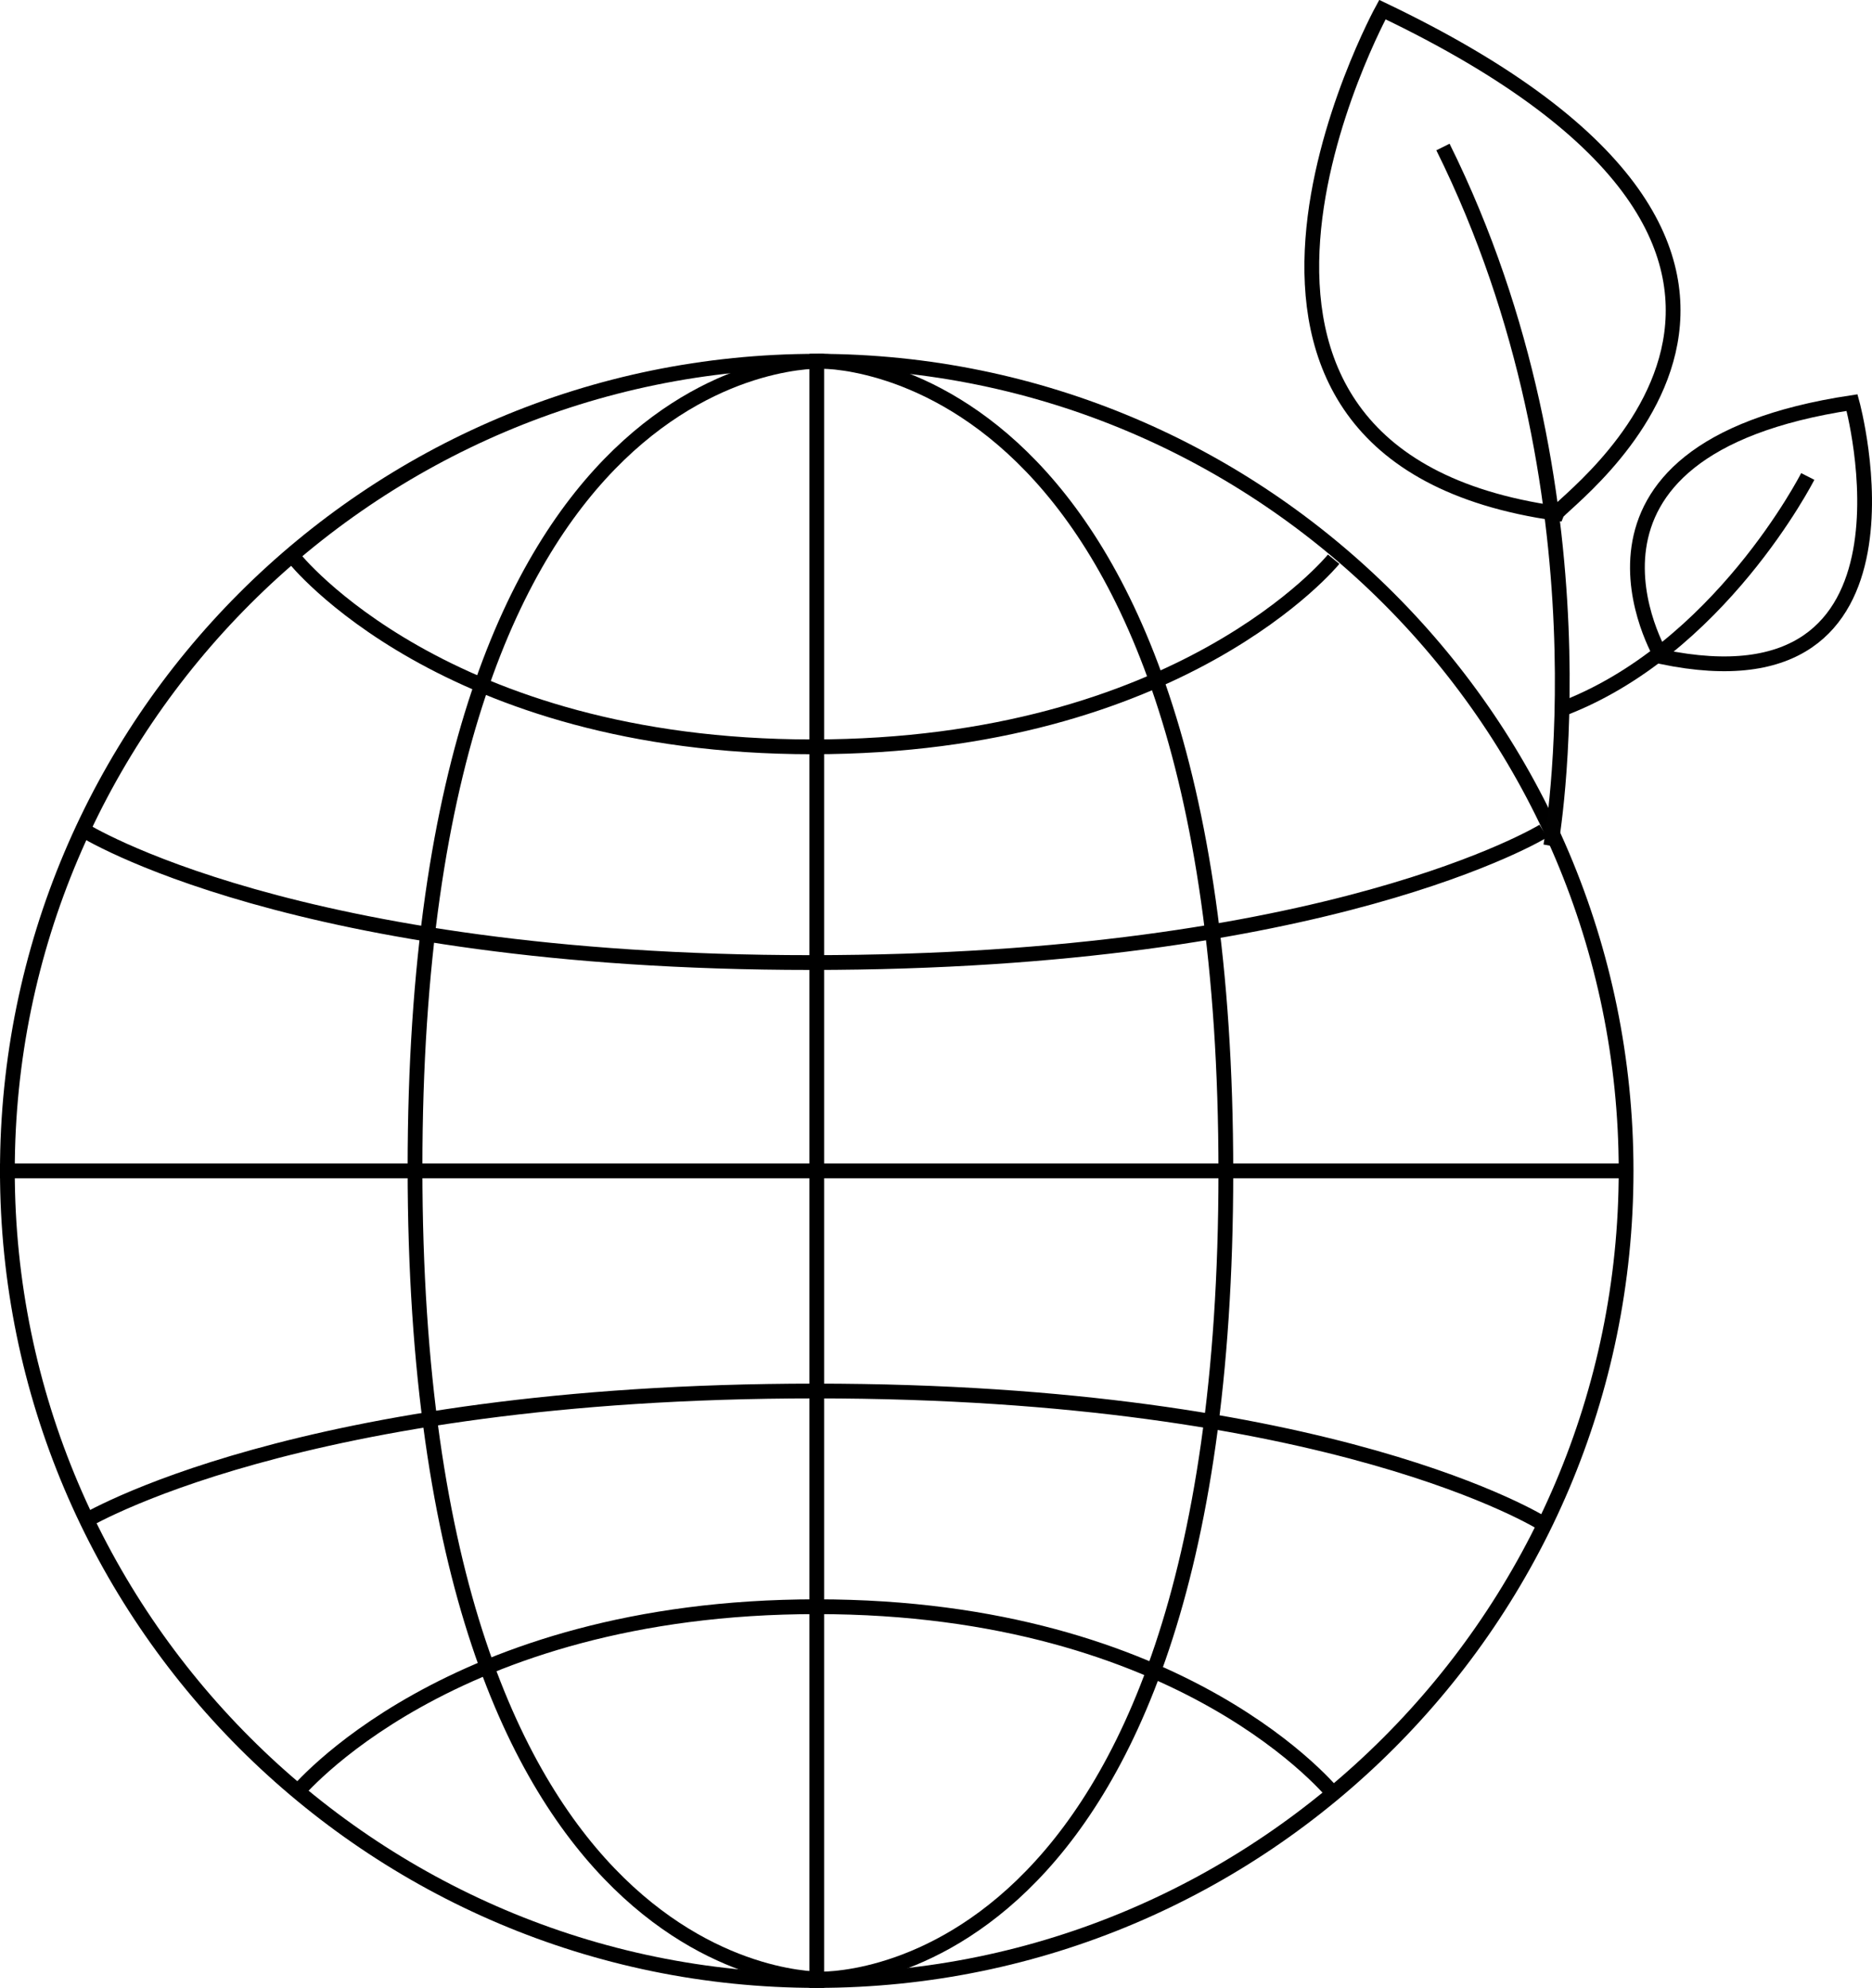
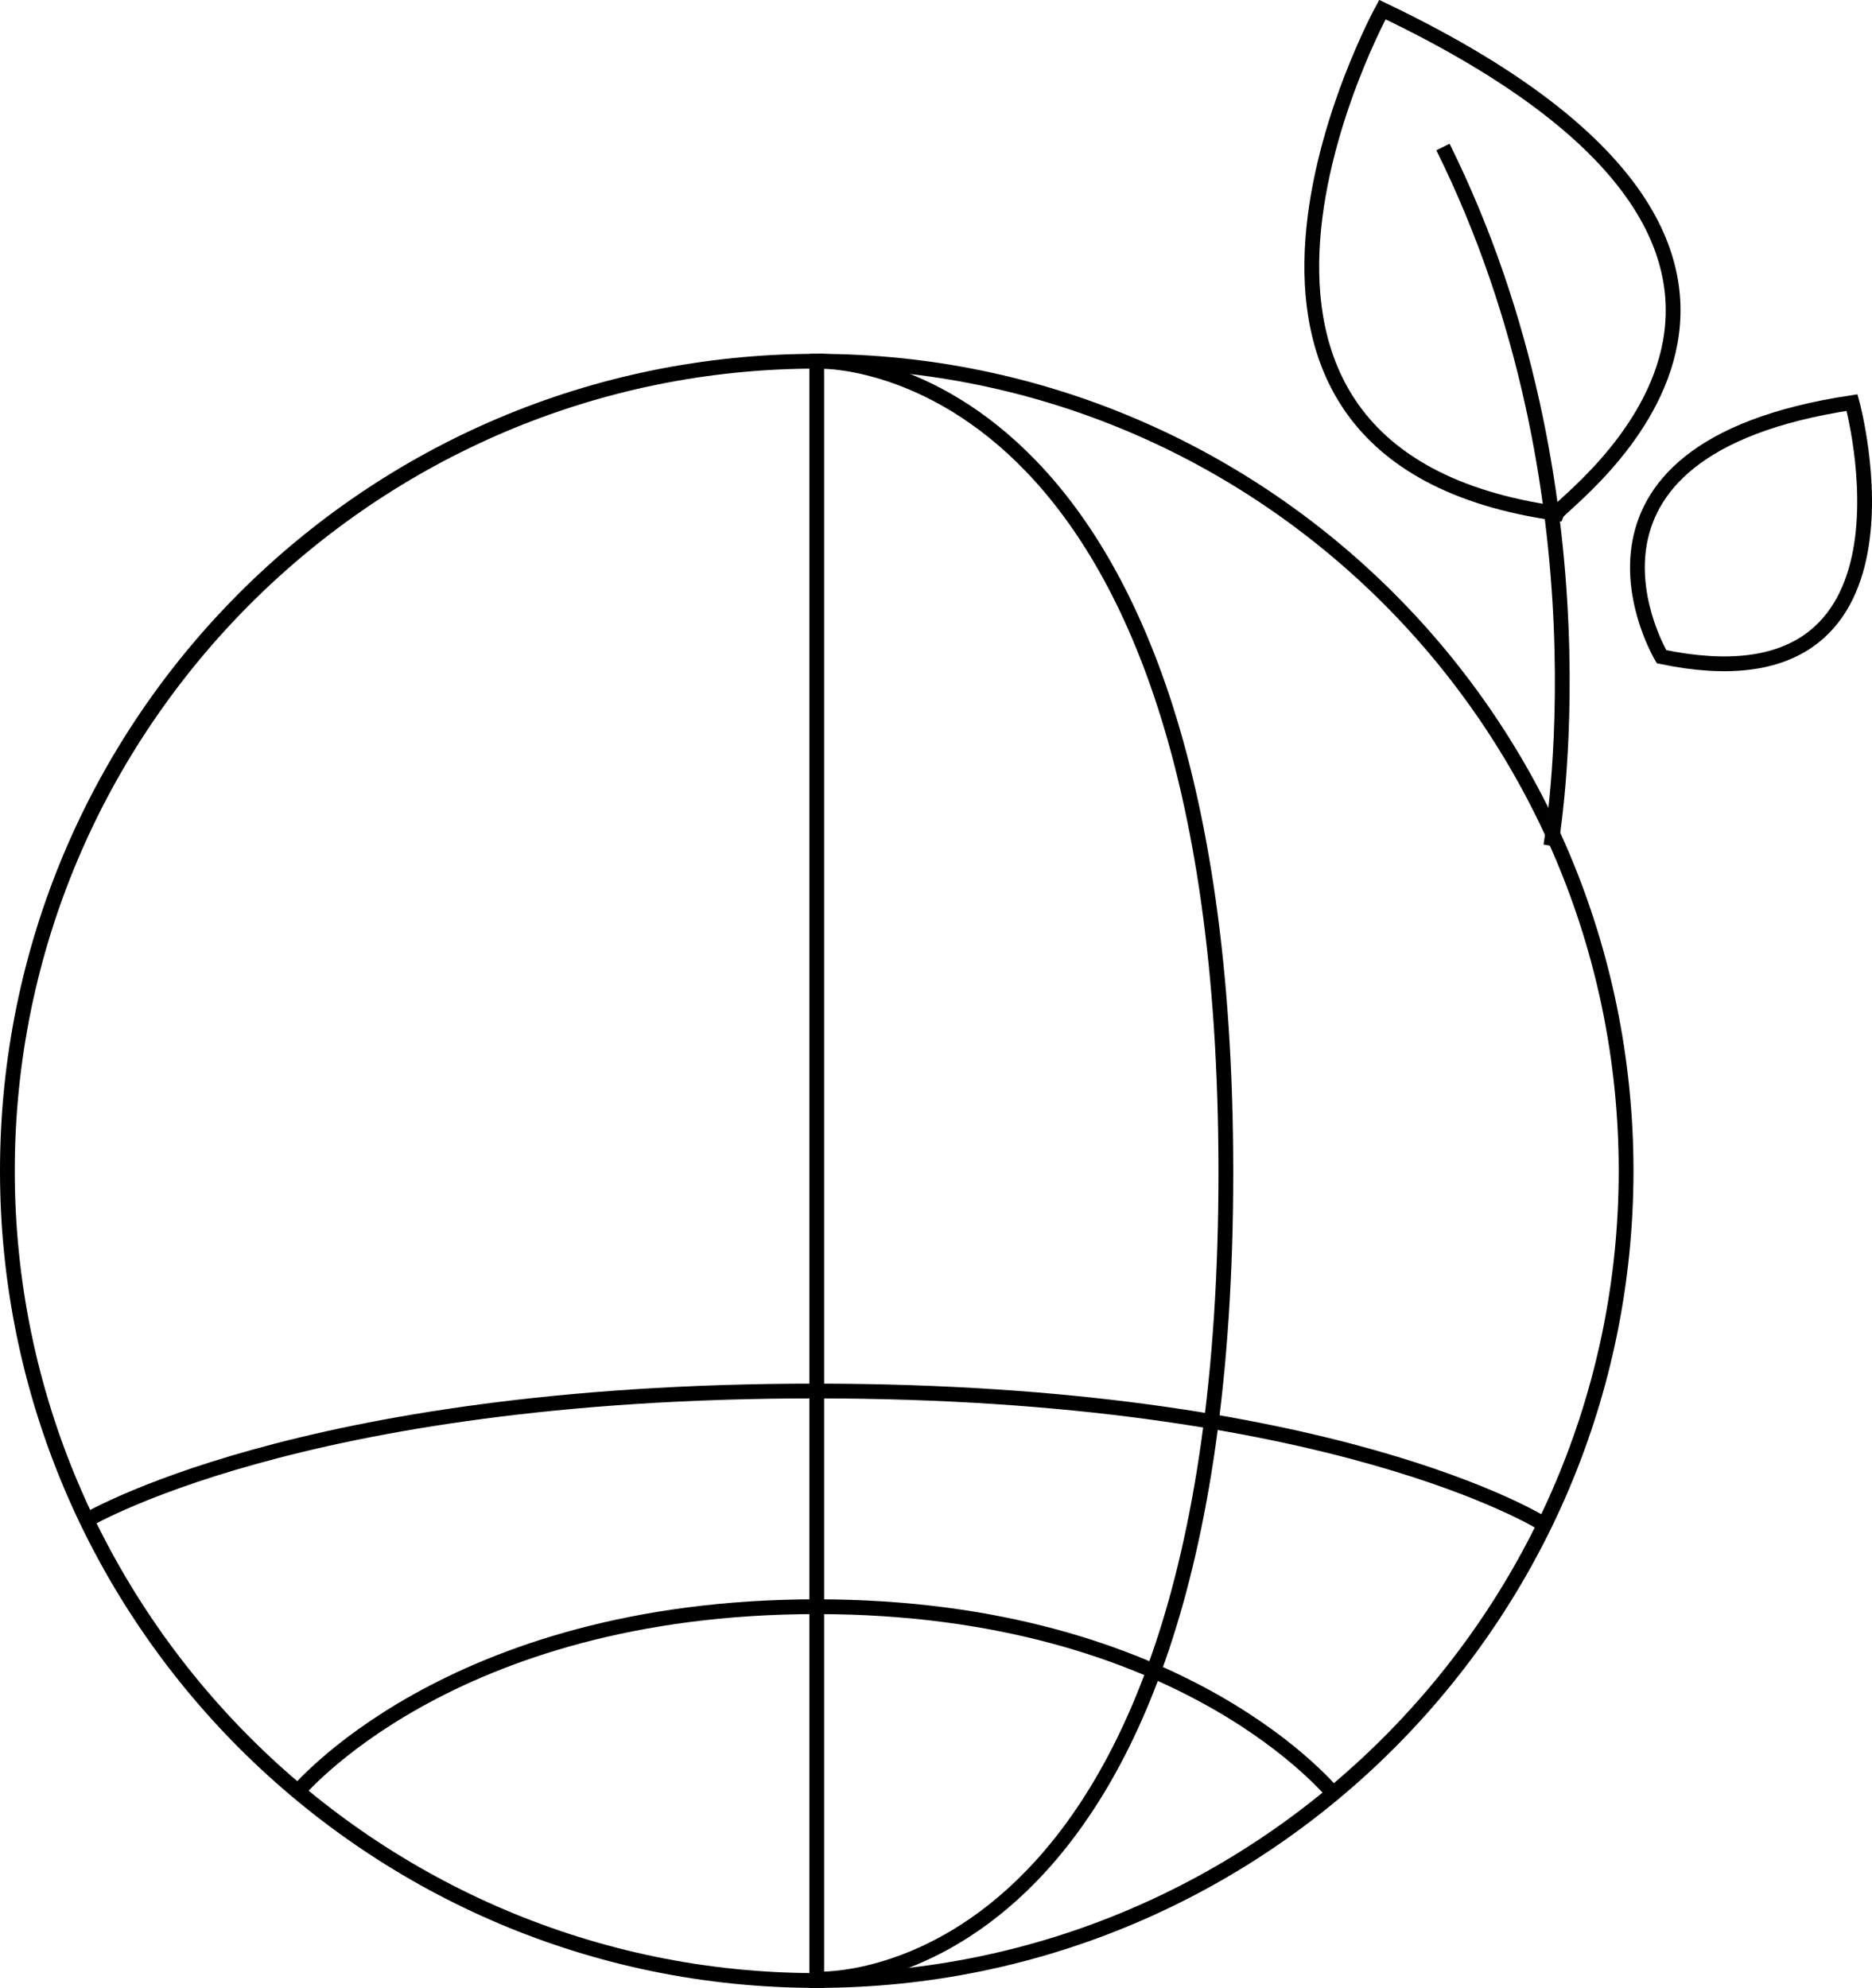
<svg xmlns="http://www.w3.org/2000/svg" id="Layer_1" data-name="Layer 1" viewBox="0 0 126.75 134.55">
  <defs>
    <style> .cls-1 { stroke: #010101; } .cls-1, .cls-2 { fill: none; stroke-miterlimit: 10; } .cls-2 { stroke: #000; } </style>
  </defs>
  <path class="cls-2" d="M55.4,24.45s27.6-1,27.6,54.9-27.6,54.6-27.6,54.6" />
-   <path class="cls-2" d="M55.7,133.95s-27.6,1-27.6-54.9,27.6-54.6,27.6-54.6" />
-   <path d="M55.3,24.95c30,0,54.3,24.4,54.3,54.3s-24.4,54.3-54.3,54.3S1,109.15,1,79.25,25.4,24.95,55.3,24.95M55.3,23.95C24.7,23.95,0,48.75,0,79.25s24.8,55.3,55.3,55.3,55.3-24.8,55.3-55.3-24.8-55.3-55.3-55.3h0Z" />
-   <path class="cls-2" d="M90.3,37.85s-10.3,12.7-35.3,12.7-35.1-12.8-35.1-12.8" />
-   <path class="cls-2" d="M104.5,56.25s-14.5,8.9-49.6,8.9S5.6,56.15,5.6,56.15" />
+   <path d="M55.3,24.95c30,0,54.3,24.4,54.3,54.3s-24.4,54.3-54.3,54.3S1,109.15,1,79.25,25.4,24.95,55.3,24.95M55.3,23.95C24.7,23.95,0,48.75,0,79.25s24.8,55.3,55.3,55.3,55.3-24.8,55.3-55.3-24.8-55.3-55.3-55.3h0" />
  <path class="cls-2" d="M5.6,103.05s14.5-8.9,49.6-8.9,49.3,9,49.3,9" />
  <path class="cls-2" d="M20,121.45s10.3-12.7,35.3-12.7,35.1,12.8,35.1,12.8" />
  <line class="cls-2" x1="55.3" y1="23.95" x2="55.3" y2="134.55" />
-   <line class="cls-2" y1="79.25" x2="110.1" y2="79.25" />
  <g>
    <path class="cls-1" d="M105,57.25s4.3-23.9-7.3-47.3" />
-     <path class="cls-1" d="M122.4,32.25s-6,11.8-16.8,15.8" />
    <path class="cls-1" d="M112.5,44.45s-8.4-14,12.9-17.2c0,0,5.8,21.1-12.9,17.2Z" />
    <path class="cls-1" d="M105.4,34.75c.3-.8,23.8-17.1-11.8-34.1,0,0-16.5,30.1,11.8,34.1Z" />
  </g>
</svg>